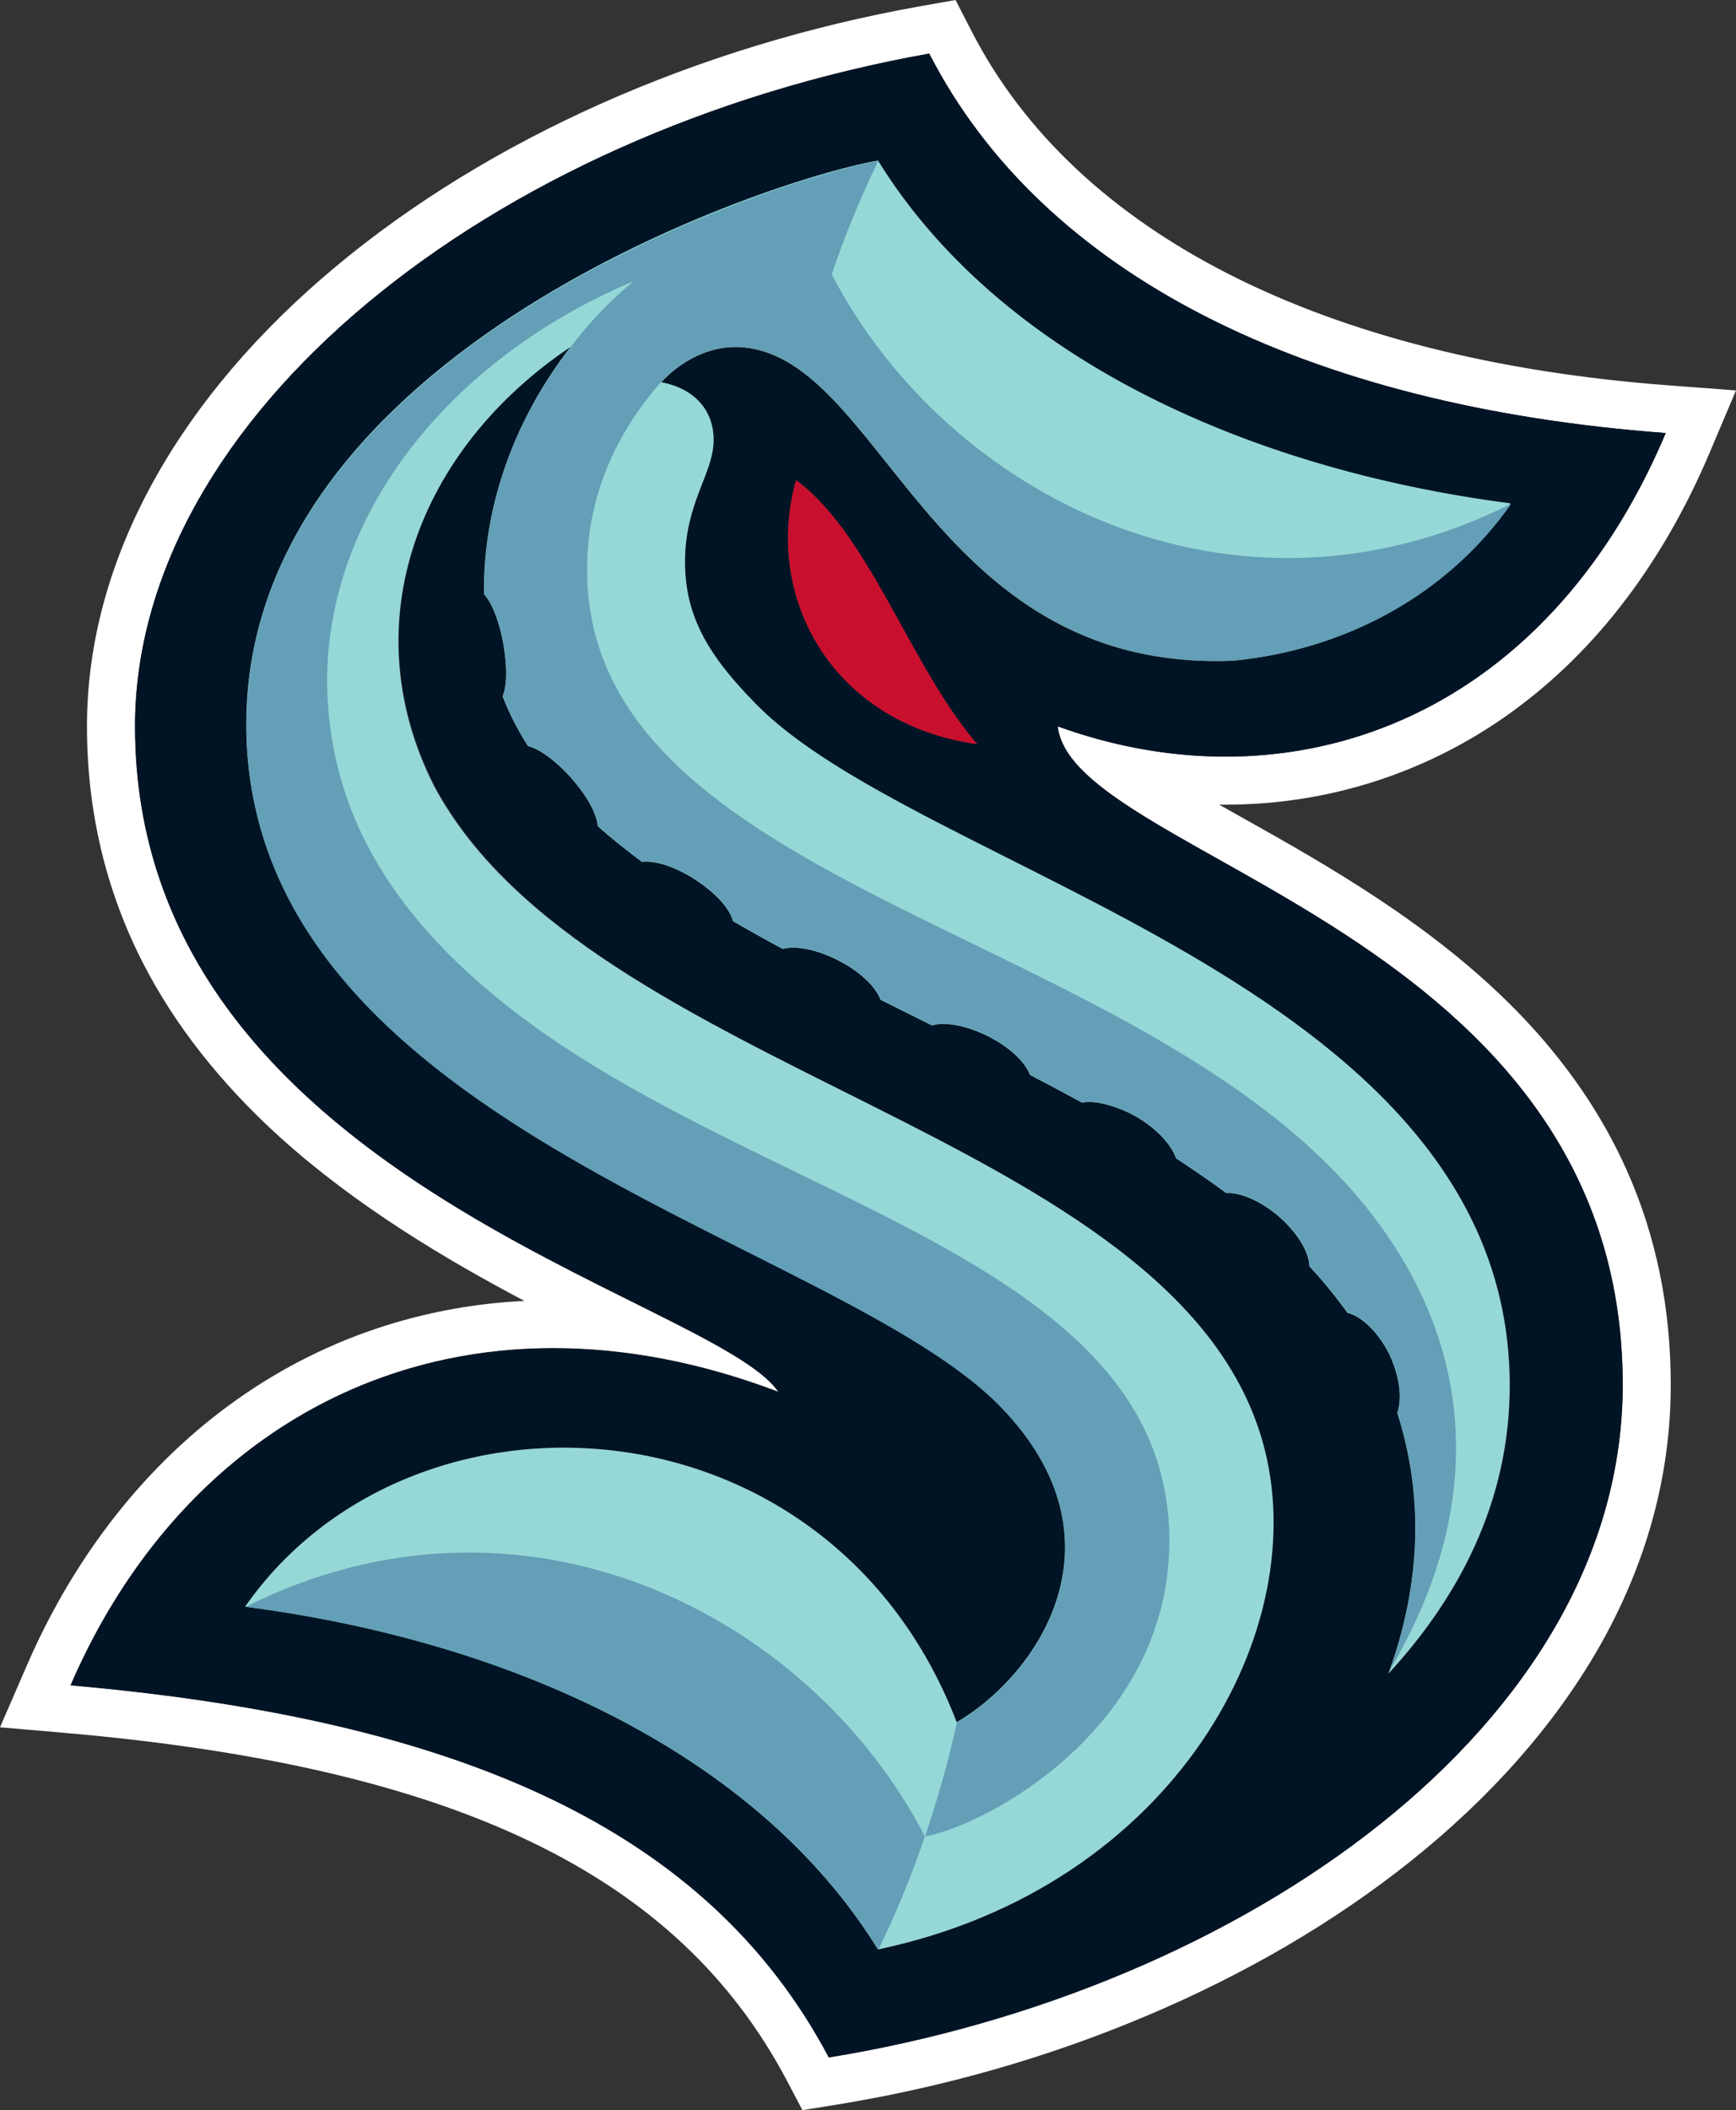
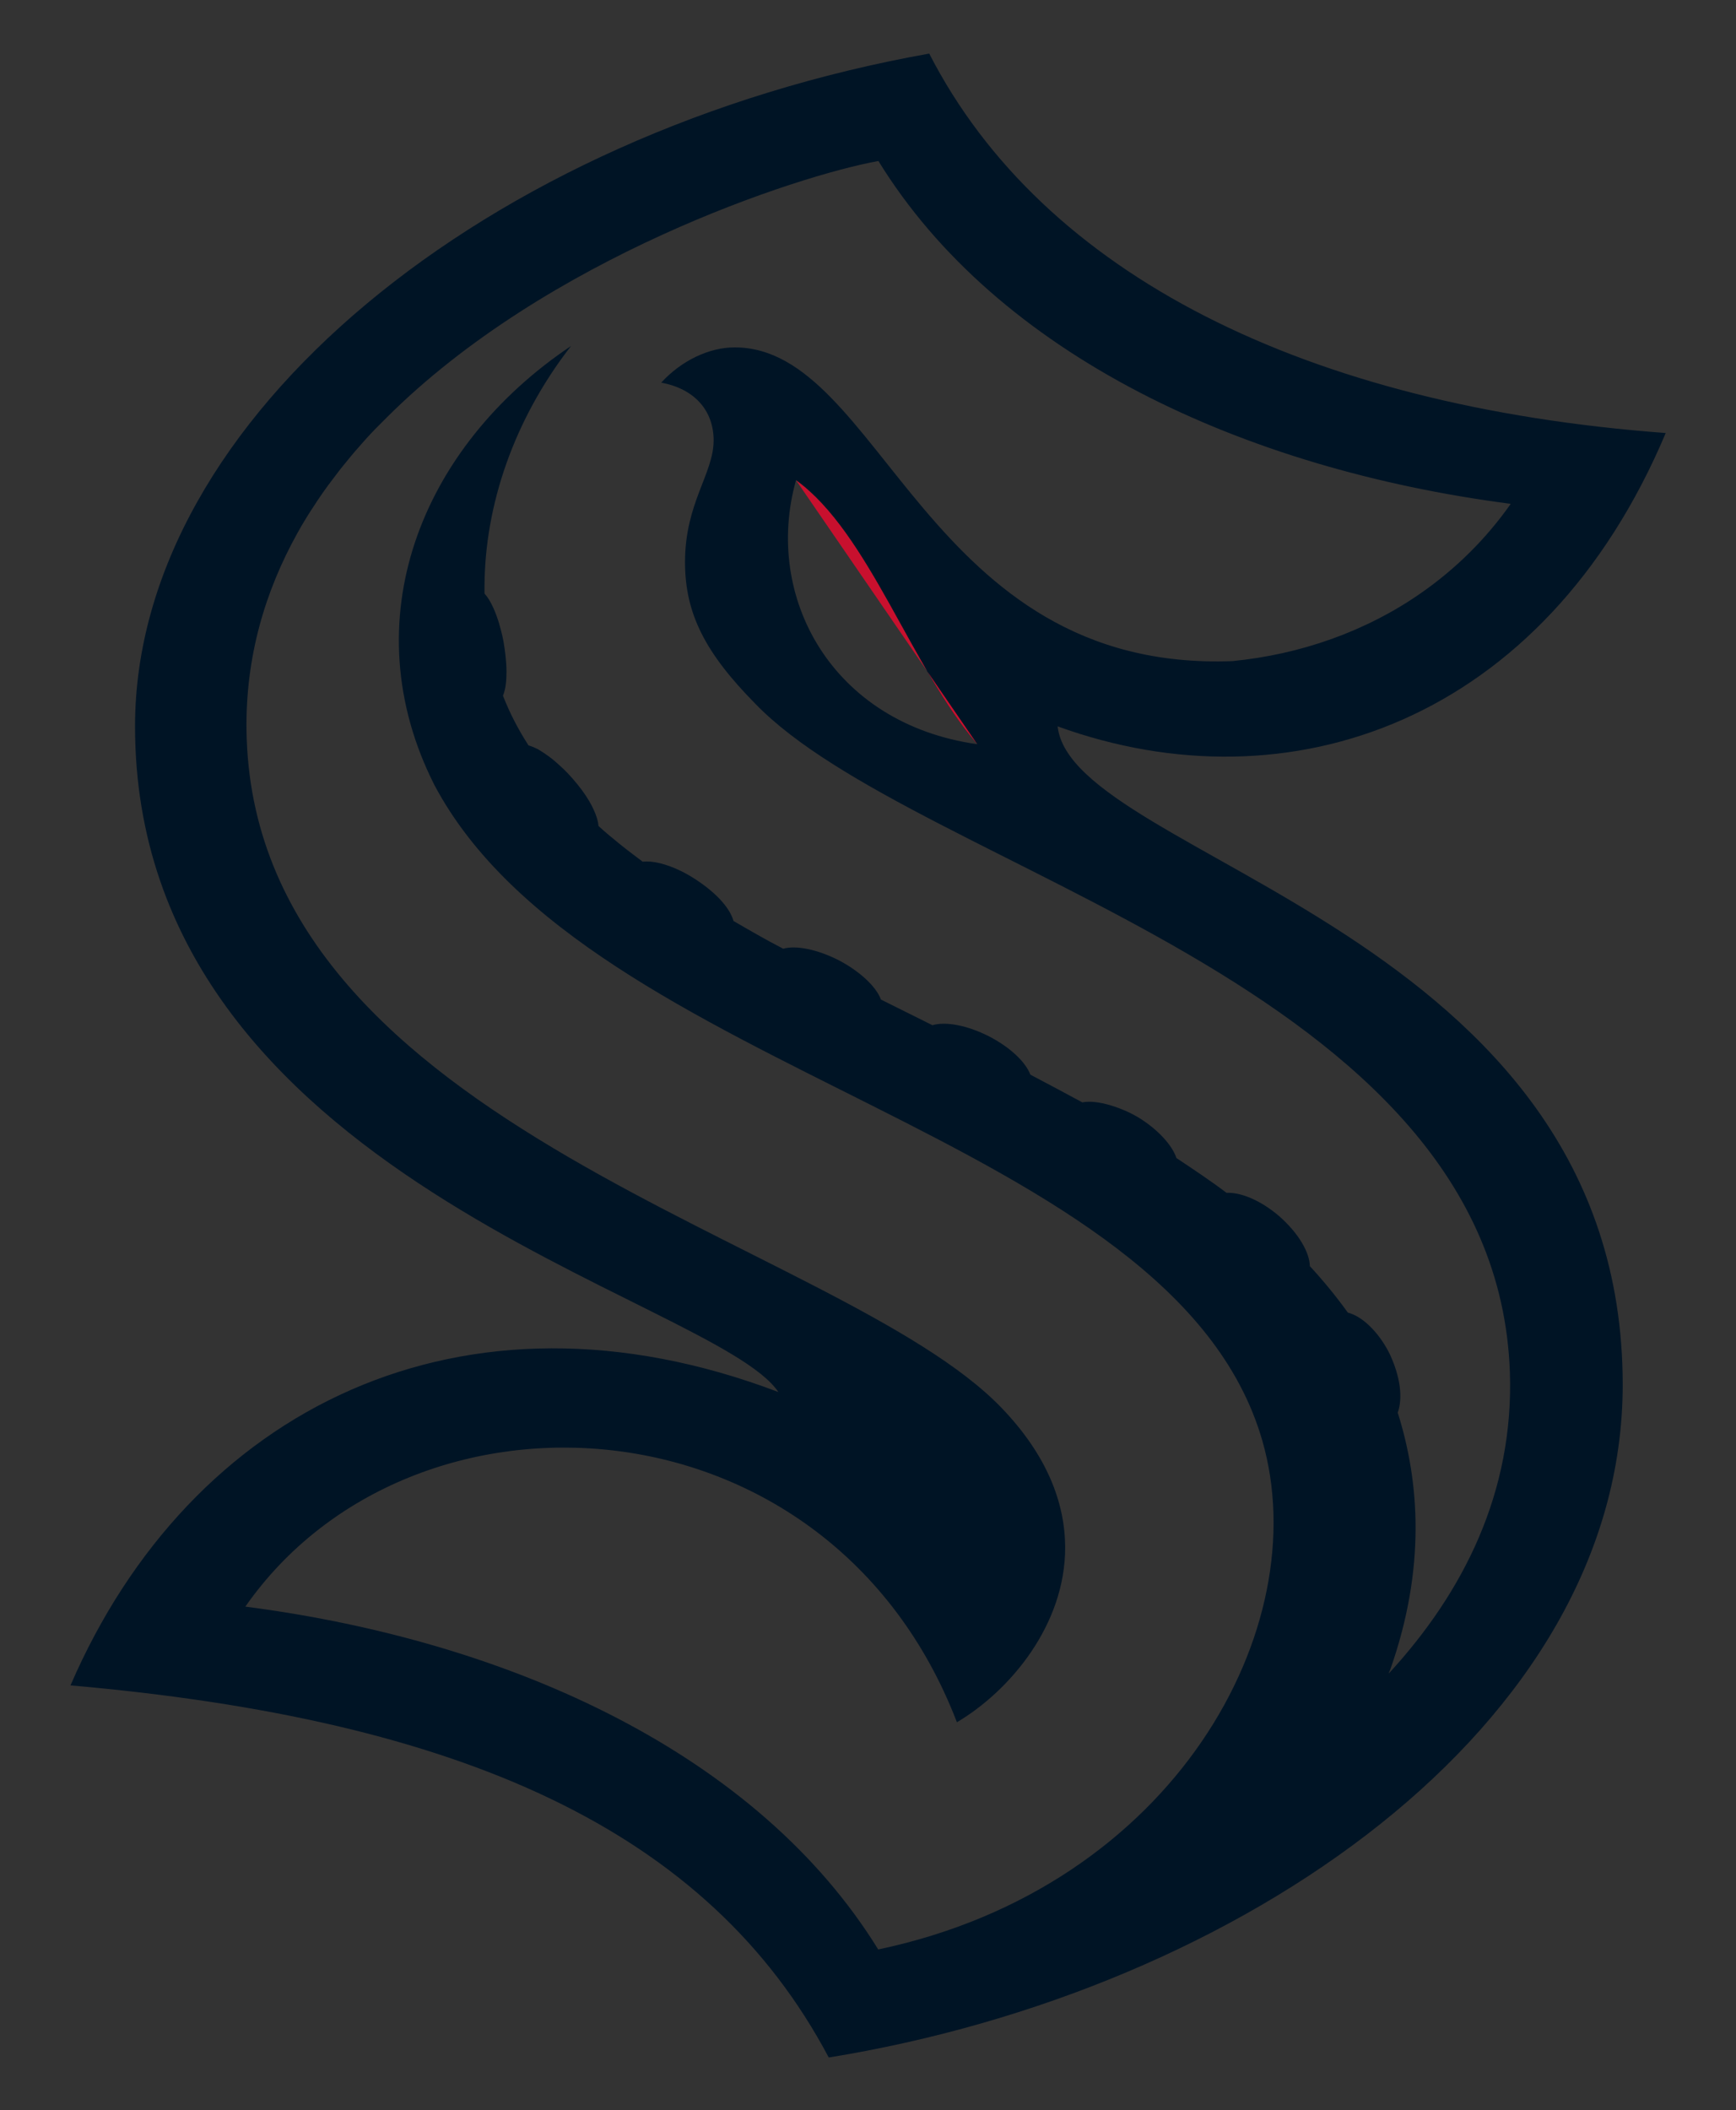
<svg xmlns="http://www.w3.org/2000/svg" version="1.1" id="Layer_2_1_" x="0px" y="0px" viewBox="0 0 758.5 921.5" style="enable-background:new 0 0 758.5 921.5;" xml:space="preserve">
  <rect x="0" y="0" width="758.5" height="921.5" fill="#333333" stroke="none" />
  <style type="text/css">
	.st0{fill:#FFFFFF;}
	.st1{fill:#001425;}
	.st2{fill:#96D8D8;}
	.st3{fill:#639FB6;}
	.st4{fill:#C8102E;}
</style>
-   <path class="st0" d="M657.6,313c18.7-13.1,35.7-29.3,50.5-48.3c15.3-19.6,28.4-42.2,39-67.3l11.4-26.9l-29.2-2.2  C578.2,157,470,102.1,424.6,13.8L417.5,0l-15.3,2.7c-97.8,17.4-188.6,57.9-255.6,113.8c-33.8,28.2-60.4,59.4-78.9,92.5  C48,244.3,38,280.7,38,317.2c0,36.9,8.2,71.6,24.5,103.4c13.9,27.1,34,52.6,59.7,75.9c33.2,30,72.1,53.2,106.9,71.6  c-21,1-41.4,4.7-61,10.9c-23,7.3-44.7,18.1-64.6,32.2C64.4,638.8,32.6,679,11.6,727.6L0,754.3l29,2.5c170,14.9,267,61.6,314.6,151.4  l7,13.3l14.9-2.4c46.7-7.6,92.1-20.5,135-38.6c43.5-18.3,82.4-41.1,115.7-67.6c35.2-28.1,62.8-59.4,82.2-93.1  c21-36.7,31.6-75.4,31.6-115.1c0-33.5-6.4-65-19.2-93.6c-11-24.7-27.1-48.1-47.8-69.3c-37.2-38.1-83.4-64.1-120.5-84.9  c-3.4-1.9-6.6-3.7-9.8-5.5c0.9,0,1.8,0,2.7,0C579.4,351.4,621.7,338.1,657.6,313z M709,604.7c0,149-166.7,264.5-346.8,293.7  c-52.7-99.5-160.9-147.5-331.3-162.5c39.3-90.9,116.4-147.2,210.9-147.2c31.1,0,64.2,6.1,98.4,19.1C311.8,566.1,59,514.1,59,317.2  c0-134.7,154.1-259.4,347-293.8c49.6,96.7,164.7,154.1,321.8,165.7c-40.5,96-114.6,141.3-192.3,141.3c-24.4,0-49.1-4.5-73.3-13.2  C468.5,375,709,406.3,709,604.7z" />
  <path class="st1" d="M462.1,317.2c101.2,36.7,212.5-2,265.7-128.1c-157.1-11.7-272.2-69.1-321.8-165.7C213.1,57.8,59,182.5,59,317.2  c0,196.9,252.9,248.9,281.1,290.7c-138-52.4-257,7.2-309.3,128.1c170.4,14.9,278.6,63,331.3,162.5C542.3,869.3,709,753.7,709,604.7  C709,406.3,468.5,375,462.1,317.2z M606.8,730.8c0.1-0.6,0.4-1.1,0.6-1.6c15.6-44.1,12.9-82,3.3-112.3c1.6-4.4,2.3-12.9-3.3-25.2  c-4-8.4-11.2-16.6-18.5-18.5c-5.1-7.1-10.7-13.9-16.6-20.3c-0.1-5.8-4.7-14.2-13.5-21.9c-8.2-7-16.9-10.4-22.9-10.1  c-7-5.3-14.4-10.2-21.9-15.2c-1.8-5.5-8-12.5-16.9-17.9c-6.1-3.6-17.2-7.8-24.2-6.4c-7.4-4-15.1-8.1-22.7-12.1  c-2.1-5.5-8.7-11.9-18.2-16.8c-9.5-4.8-18.9-6.5-24.6-4.8l-22.5-11.2c-2-5.5-9-12.2-18.3-17.1c-9.4-4.8-18.8-6.7-24.4-5.1  c-7.4-3.8-14.6-8-21.7-12.1c-1.4-5-6.4-11.5-16.6-18.2c-2.2-1.4-4.4-2.7-6.5-3.7c-6.4-3.1-12.4-4.5-16.6-4c-3.4-2.6-6.8-5.1-10-7.7  c-3.2-2.6-6.4-5.2-9.3-7.9c-0.1-0.5-0.1-1.2-0.3-2c-0.1-0.5-0.3-1.1-0.5-1.8c-1.2-3.7-3.9-9.4-10.7-17.1c0,0-0.1-0.1-0.2-0.2  c-0.3-0.4-1.1-1.2-2.1-2.3c-0.3-0.3-0.6-0.6-1-1c-1.2-1.2-2.8-2.6-4.5-4.1c-0.7-0.6-1.5-1.2-2.3-1.8c-1.3-1-2.7-1.9-4-2.7  c-0.3-0.2-0.6-0.3-0.8-0.5c-1.4-0.7-2.8-1.3-4.2-1.7c-0.1-0.2-0.2-0.3-0.3-0.5c-4.3-6.7-7.9-13.7-10.8-21.1c0,0,0-0.1,0-0.1  c0,0,0,0,0-0.1c1.2-2.9,1.5-6.6,1.5-10.3c0-4.8-0.7-9.6-1.2-12.6c0-0.3-2.6-15.2-8.4-21.6c0-1.1,0-2.3,0-3.4  c0.2-35.1,12.7-72.4,37.8-104.7c-66.1,44.3-95.8,120.4-59.7,191.7C257.3,470,512.4,493.9,551.5,629  c23.7,81.8-38.5,195.1-167.7,222.3c0,0,0,0,0,0c0,0,0,0,0,0c0,0-0.1,0-0.1,0c-52.3-84.7-159.2-134.5-276.5-149.7  c72.8-104.2,255.3-94.1,310.9,50.5c23-13.6,47.4-42.4,47.3-76.5c-0.1-19.2-7.8-40-27.8-60.8c-70.8-73.5-323.8-121.1-329.8-292.1  c0-1.3-0.1-2.6-0.1-3.9c-0.4-32,8.1-60.6,22.3-86.1l1.7-3l1.8-3l1.8-2.9l1.9-2.9l1.9-2.9l2-2.9l2-2.8l2.1-2.8l3.5-4.6l2.2-2.7  l2.2-2.7l2.2-2.6l2.2-2.5l2.2-2.5l2.3-2.5l2.3-2.4l2.3-2.3c0.7-0.7,1.5-1.5,2.2-2.2c0,0,0.1-0.1,0.1-0.1  c70-69.9,179.5-105.7,214.9-112.1C435.9,154.9,543,204.8,659.9,220c0,0.1-0.1,0.1-0.2,0.2c0.1-0.1,0.3-0.1,0.4-0.2  c-10.9,15.5-24.2,28.5-39.1,38.9c-24.2,16.9-52.9,26.9-82.5,29.8c-134.2,5.1-153.2-137-217.5-137c-11.1,0-23.2,5.7-32.1,15.4  c15.1,2.8,22.9,12.7,22.9,25.2c0,14.6-12.5,27.3-12.5,53.2c0,22.6,9,39.8,30.6,61.7c70.8,73.5,323.8,121.1,329.8,292  C661.5,651.5,639.5,695.3,606.8,730.8z M427,325c-63.7-9-93.5-64.5-79.2-115.3C379.6,232.8,398.1,291.8,427,325z" />
-   <path class="st2" d="M329.9,307c-21.6-21.9-30.6-39.1-30.6-61.7c0-25.9,12.5-38.5,12.5-53.2c0-12.5-7.8-22.3-22.9-25.2  c9-9.7,21-15.4,32.1-15.4c64.2,0,83.3,142.1,217.5,137c47.9-4.5,93.1-27.9,121.4-68.7c-117-15.2-224-65.1-276.3-149.7  c-54.2,9.8-281.6,88.4-275.9,252.3c6.1,171,259,218.6,329.8,292.1C493.2,672.5,454,731,418,752.1  c-55.6-144.6-238.1-154.6-310.9-50.5c117.3,15.2,224.2,65,276.5,149.7C513,824.2,575.2,710.9,551.5,629  C512.4,493.9,257.3,470,189.6,343.2c-36.1-71.4-6.4-147.4,59.7-191.7c-25.9,33.4-38.4,71.9-37.8,108c5.8,6.4,8.4,21.3,8.4,21.6  c0.9,5.3,2.4,16.3-0.3,23c3,7.7,6.7,14.9,11.1,21.7c8.8,2.3,18.8,13.8,19,14.1c9.8,11.2,11.2,18.2,11.5,20.9  c6,5.4,12.5,10.5,19.3,15.6c5.7-0.7,14.4,2,23.2,7.7c10.2,6.7,15.2,13.2,16.6,18.2c7.1,4.1,14.4,8.2,21.7,12.1  c5.7-1.6,15.1,0.3,24.4,5.1c9.4,4.8,16.3,11.5,18.3,17.1l22.5,11.2c5.7-1.7,15.1,0,24.6,4.8c9.5,4.8,16.1,11.2,18.2,16.8  c7.7,4,15.4,8.1,22.7,12.1c7-1.4,18.1,2.8,24.2,6.4c9,5.4,15.1,12.4,16.9,17.9c7.5,5,14.9,9.9,21.9,15.2c6-0.3,14.6,3.1,22.9,10.1  c8.8,7.7,13.4,16.1,13.5,21.9c6,6.4,11.5,13.2,16.6,20.3c7.2,1.8,14.5,10.1,18.5,18.5c5.5,12.2,4.8,20.8,3.3,25.2  c9.7,30.3,12.4,68.2-3.3,112.3c-0.1,0.4-0.4,1-0.6,1.6c32.7-35.5,54.7-79.3,52.9-131.9C653.7,428.1,400.7,380.4,329.9,307z" />
-   <path class="st3" d="M404.1,801.9c-5.7,16.9-12.5,33.5-20.3,49.5c-52.2-84.7-159.2-134.5-276.5-149.7  C228.4,641,353.8,704.9,404.1,801.9z M321.1,151.5c64.2,0,83.3,142.1,217.5,137c47.9-4.5,93.1-27.7,121.7-68.5  c-121.1,60.7-246.5-3.3-296.9-100.2c5.7-16.9,12.5-33.4,20.3-49.5c-51.2,9.4-281.6,87-275.9,252.4c6,171,259,218.6,329.8,292.1  c55.7,57.9,16.5,116.3-19.5,137.4c-3.7,16.8-8.4,33.4-13.9,49.7c26.3-4.5,106.2-46.9,106.7-128.2c0.7-112.1-144.3-141.9-254.1-209.9  c-90.4-56-108-111.6-112.6-146.8c-10.7-82.9,47.8-158.5,132.6-194.2c-10.2,8.5-19.5,18.1-27.4,28.7c-25.9,33.4-38.4,71.9-37.8,108  c5.8,6.4,8.4,21.3,8.4,21.6c0.9,5.3,2.4,16.3-0.3,23c3,7.5,6.7,14.8,11.1,21.6c8.8,2.3,18.8,13.8,19,14.1  c9.8,11.2,11.2,18.2,11.5,20.9c6,5.4,12.5,10.5,19.3,15.6c5.7-0.7,14.4,2,23.2,7.7c10.2,6.7,15.2,13.2,16.6,18.2  c7.1,4.1,14.4,8.2,21.7,12.1c5.7-1.6,15.1,0.3,24.4,5.1c9.4,4.8,16.3,11.5,18.3,17.1l22.5,11.2c5.7-1.7,15.1,0,24.6,4.8  c9.5,4.8,16.1,11.2,18.2,16.8c7.7,4,15.4,8.1,22.7,12.1c7-1.4,18.1,2.8,24.2,6.4c9,5.4,15.1,12.4,16.9,17.9  c7.5,5,14.9,9.9,21.9,15.2c6-0.3,14.6,3.1,22.9,10.1c8.8,7.7,13.4,16.1,13.5,21.9c6,6.4,11.5,13.2,16.6,20.3  c7.2,1.8,14.5,10.1,18.5,18.5c5.5,12.2,4.8,20.8,3.3,25.2c9.7,30.3,12.4,68.2-3.3,112.3c41.8-70.6,37.7-140.9-9-200.3  c-97.5-124.1-342.7-138.9-341.8-281c0.3-33.8,14.4-60.7,32.4-81.2C297.9,157.2,310,151.5,321.1,151.5z" />
-   <path class="st4" d="M427,325c-28.9-33.3-47.3-92.2-79.2-115.3C333.5,260.5,363.3,316.1,427,325z" />
+   <path class="st4" d="M427,325c-28.9-33.3-47.3-92.2-79.2-115.3z" />
</svg>